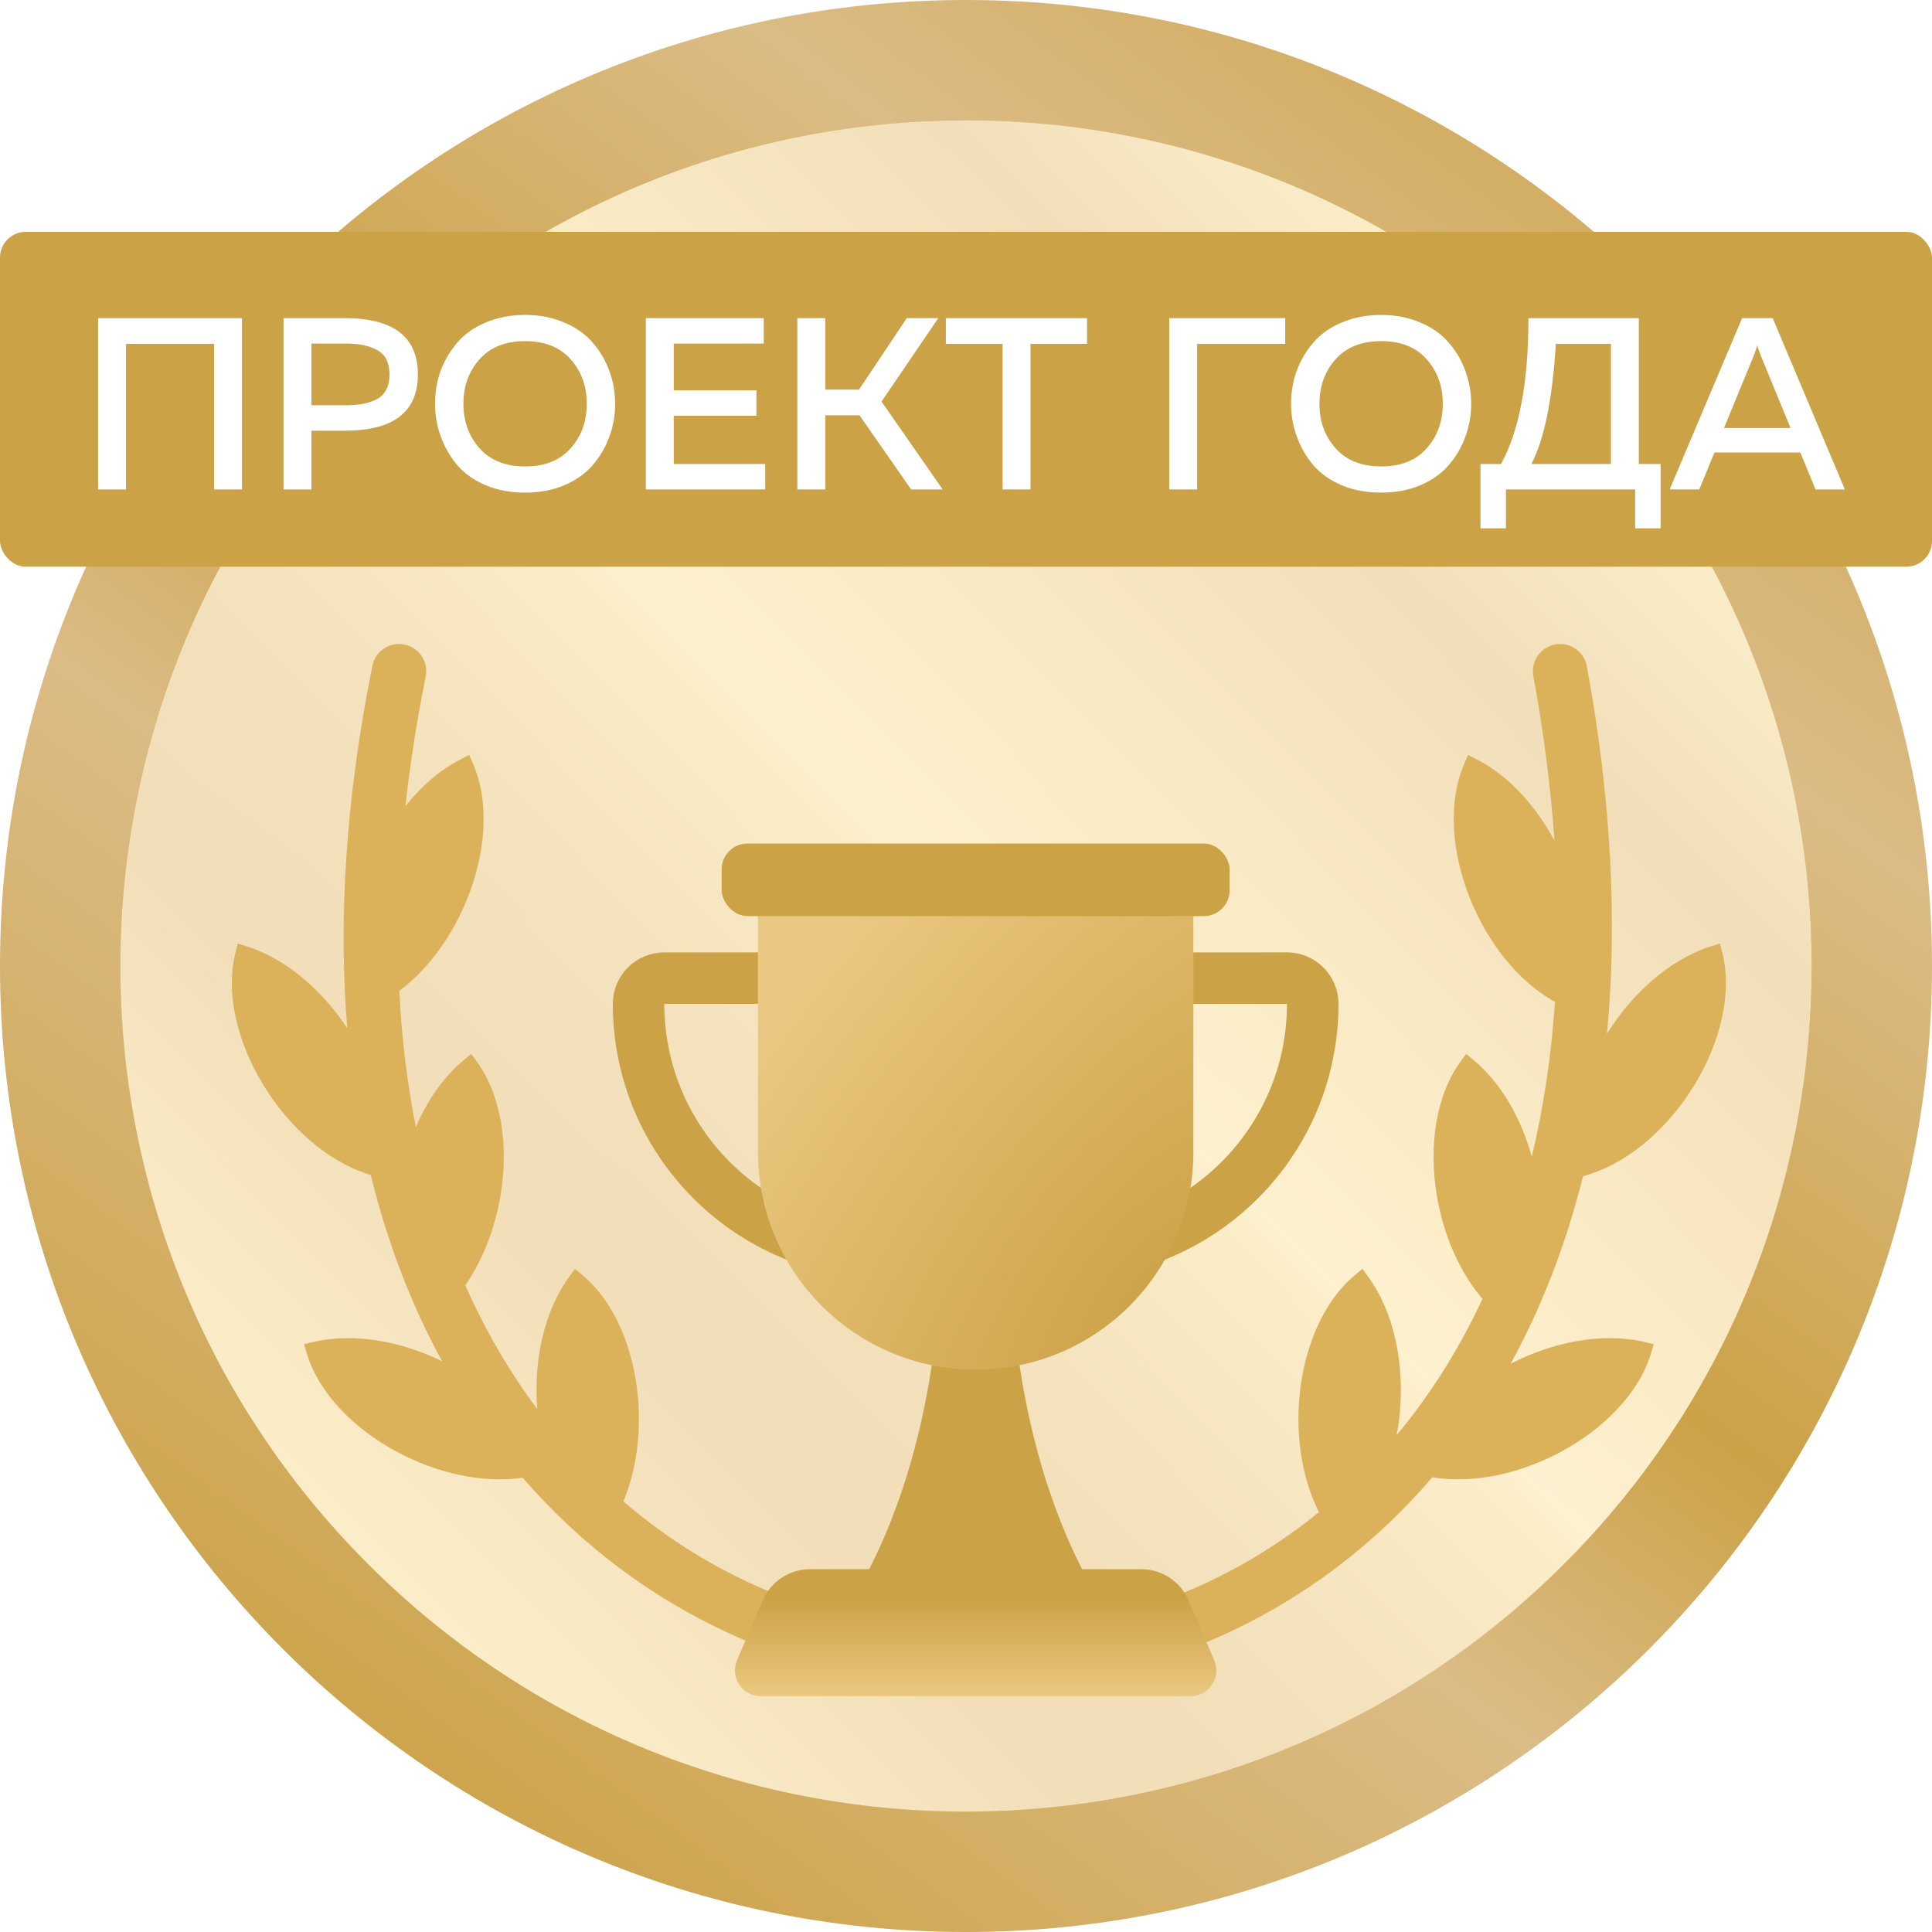
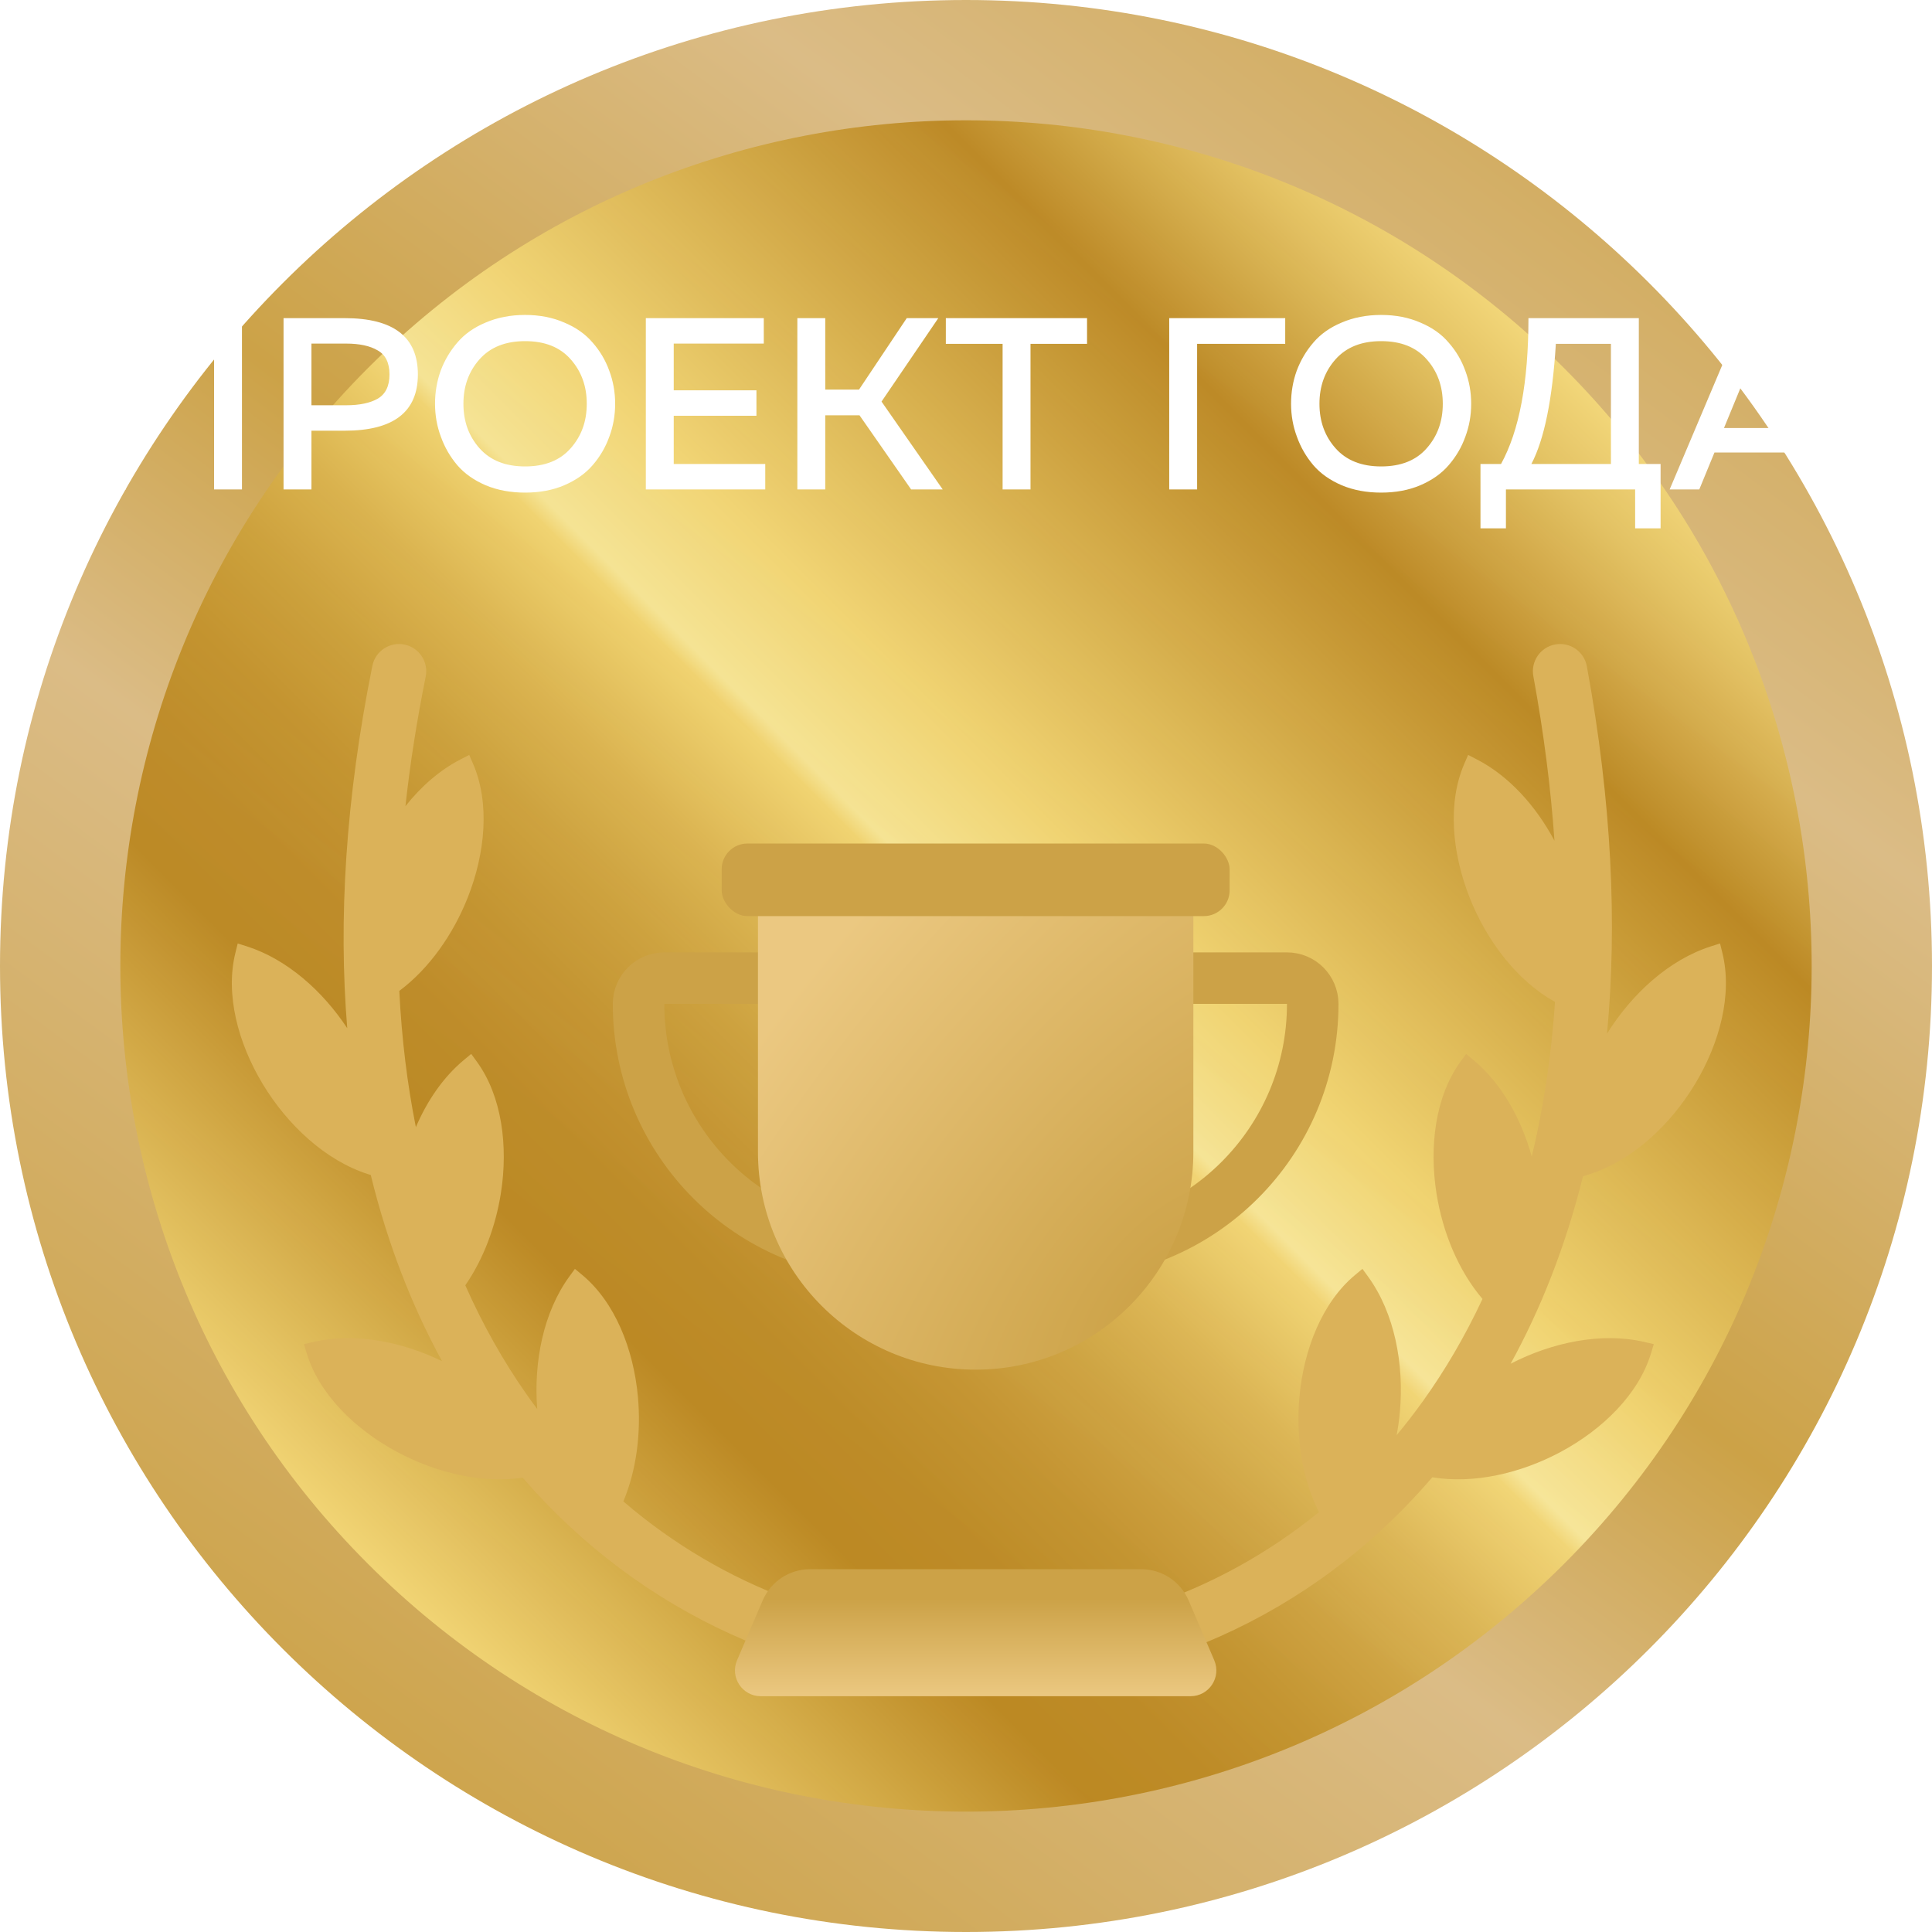
<svg xmlns="http://www.w3.org/2000/svg" width="75" height="75" viewBox="0 0 75 75" fill="none">
  <path d="M0 37.5C0 16.789 16.789 0 37.5 0C58.211 0 75 16.789 75 37.5C75 58.211 58.211 75 37.5 75C16.789 75 0 58.211 0 37.5Z" fill="url(#paint0_linear_4188_65304)" />
  <path opacity="0.8" d="M14.287 60.712C1.466 47.892 1.466 27.106 14.287 14.285C27.107 1.465 47.893 1.465 60.713 14.285C73.534 27.106 73.534 47.892 60.713 60.712C47.893 73.532 27.107 73.532 14.287 60.712Z" fill="url(#paint1_linear_4188_65304)" />
  <mask id="mask0_4188_65304" style="mask-type:alpha" maskUnits="userSpaceOnUse" x="0" y="0" width="75" height="75">
    <path d="M0 37.5C0 16.789 16.789 0 37.5 0C58.211 0 75 16.789 75 37.5C75 58.211 58.211 75 37.5 75C16.789 75 0 58.211 0 37.5Z" fill="url(#paint2_linear_4188_65304)" />
  </mask>
  <g mask="url(#mask0_4188_65304)">
    <g opacity="0.8" filter="url(#filter0_di_4188_65304)">
-       <path d="M14.287 60.712C1.466 47.892 1.466 27.106 14.287 14.285C27.107 1.465 47.893 1.465 60.713 14.285C73.534 27.106 73.534 47.892 60.713 60.712C47.893 73.532 27.107 73.532 14.287 60.712Z" fill="#FFF4DF" />
-     </g>
+       </g>
  </g>
  <path fill-rule="evenodd" clip-rule="evenodd" d="M60.344 32.636C59.627 31.293 58.583 30.124 57.327 29.478L56.992 29.306L56.843 29.652C56.188 31.165 56.365 33.112 57.051 34.845C57.715 36.523 58.886 38.073 60.365 38.895C60.218 41.043 59.91 43.044 59.463 44.9C59.056 43.431 58.292 42.058 57.205 41.153L56.916 40.912L56.695 41.216C55.726 42.551 55.473 44.489 55.765 46.33C56.002 47.83 56.61 49.32 57.55 50.425C56.873 51.873 56.096 53.196 55.237 54.394C54.909 54.852 54.568 55.292 54.217 55.714C54.273 55.417 54.316 55.116 54.343 54.813C54.512 52.954 54.136 50.973 53.111 49.561L52.89 49.257L52.6 49.498C51.334 50.553 50.613 52.37 50.444 54.226C50.304 55.765 50.537 57.386 51.202 58.7C47.278 61.893 42.518 63.452 37.773 63.407C32.942 63.36 28.117 61.651 24.198 58.285C24.715 57.053 24.89 55.607 24.764 54.226C24.595 52.37 23.874 50.553 22.607 49.498L22.318 49.257L22.097 49.561C21.093 50.944 20.711 52.873 20.855 54.699C20.71 54.505 20.568 54.308 20.427 54.108C19.539 52.838 18.744 51.434 18.063 49.896C18.774 48.867 19.241 47.602 19.443 46.33C19.735 44.489 19.482 42.551 18.513 41.216L18.292 40.912L18.003 41.153C17.205 41.818 16.581 42.734 16.144 43.756C15.813 42.101 15.594 40.338 15.501 38.467C16.669 37.594 17.594 36.266 18.157 34.845C18.843 33.112 19.02 31.165 18.365 29.652L18.215 29.306L17.881 29.478C17.068 29.896 16.343 30.534 15.739 31.296C15.915 29.681 16.175 28.005 16.526 26.265C16.641 25.693 16.271 25.136 15.699 25.021C15.127 24.906 14.57 25.276 14.455 25.848C13.411 31.026 13.134 35.718 13.48 39.915C12.518 38.458 11.133 37.234 9.587 36.739L9.228 36.625L9.138 36.99C8.741 38.591 9.235 40.482 10.197 42.078C11.161 43.678 12.636 45.052 14.297 45.584L14.393 45.614C15.047 48.283 15.987 50.693 17.161 52.841C15.584 52.073 13.757 51.725 12.167 52.094L11.8 52.179L11.909 52.539C12.387 54.117 13.78 55.489 15.424 56.368C16.926 57.172 18.699 57.596 20.29 57.365C24.926 62.72 31.327 65.458 37.752 65.519C44.303 65.582 50.868 62.864 55.602 57.348C57.22 57.615 59.039 57.19 60.577 56.368C62.22 55.489 63.612 54.117 64.091 52.539L64.2 52.179L63.833 52.094C62.177 51.71 60.263 52.104 58.643 52.939C59.827 50.783 60.78 48.358 61.452 45.664L61.703 45.584C63.364 45.052 64.839 43.678 65.803 42.078C66.765 40.482 67.259 38.591 66.862 36.99L66.772 36.625L66.413 36.739C64.792 37.258 63.349 38.578 62.384 40.127C62.784 35.891 62.57 31.135 61.602 25.866C61.496 25.292 60.946 24.912 60.372 25.018C59.798 25.123 59.419 25.674 59.524 26.247C59.934 28.482 60.203 30.611 60.344 32.636Z" fill="#DBB259" />
-   <path d="M36.466 49.648H39.283C39.283 49.648 39.283 56.691 42.804 62.325H32.945C36.466 56.691 36.466 49.648 36.466 49.648Z" fill="#CCA247" />
  <path d="M24.789 38.972C24.789 38.419 25.238 37.971 25.791 37.971H49.958C50.511 37.971 50.96 38.419 50.96 38.972C50.96 44.316 46.628 48.647 41.285 48.647H34.465C29.121 48.647 24.789 44.316 24.789 38.972Z" stroke="#CCA247" stroke-width="2" />
  <path d="M29.424 34.859H46.326V44.719C46.326 49.386 42.542 53.17 37.875 53.17C33.207 53.17 29.424 49.386 29.424 44.719V34.859Z" fill="url(#paint3_radial_4188_65304)" />
  <path d="M29.608 62.128C29.924 61.393 30.646 60.916 31.447 60.916H44.303C45.103 60.916 45.826 61.393 46.141 62.128L47.137 64.452C47.42 65.112 46.936 65.846 46.218 65.846H29.532C28.814 65.846 28.33 65.112 28.612 64.452L29.608 62.128Z" fill="url(#paint4_linear_4188_65304)" />
  <rect x="28.015" y="32.746" width="19.719" height="2.817" rx="1" fill="#CCA247" />
-   <rect y="9" width="75" height="13" rx="1" fill="#CCA247" />
  <path d="M4.891 19H3.808V12.35H9.393V19H8.31V13.348H4.891V19ZM11.007 12.35H13.382C15.275 12.35 16.222 13.078 16.222 14.535C16.222 15.992 15.275 16.72 13.382 16.72H12.09V19H11.007V12.35ZM13.439 13.338H12.09V15.732H13.439C13.958 15.732 14.367 15.646 14.664 15.476C14.968 15.298 15.12 14.985 15.12 14.535C15.12 14.085 14.968 13.775 14.664 13.604C14.367 13.427 13.958 13.338 13.439 13.338ZM17.116 16.957C16.964 16.552 16.888 16.125 16.888 15.675C16.888 15.225 16.961 14.798 17.106 14.393C17.258 13.987 17.474 13.623 17.752 13.3C18.031 12.971 18.398 12.711 18.854 12.521C19.31 12.325 19.82 12.226 20.384 12.226C20.948 12.226 21.454 12.325 21.904 12.521C22.36 12.711 22.727 12.971 23.006 13.3C23.291 13.623 23.506 13.987 23.652 14.393C23.804 14.798 23.88 15.225 23.88 15.675C23.88 16.125 23.804 16.552 23.652 16.957C23.506 17.363 23.291 17.73 23.006 18.059C22.727 18.383 22.36 18.642 21.904 18.838C21.454 19.029 20.948 19.123 20.384 19.123C19.82 19.123 19.31 19.029 18.854 18.838C18.398 18.642 18.031 18.383 17.752 18.059C17.474 17.73 17.262 17.363 17.116 16.957ZM20.384 13.243C19.624 13.243 19.035 13.477 18.617 13.946C18.199 14.415 17.99 14.991 17.99 15.675C17.99 16.359 18.199 16.935 18.617 17.404C19.035 17.873 19.624 18.107 20.384 18.107C21.15 18.107 21.739 17.873 22.151 17.404C22.569 16.935 22.778 16.359 22.778 15.675C22.778 14.991 22.569 14.415 22.151 13.946C21.739 13.477 21.15 13.243 20.384 13.243ZM25.071 12.35H29.65V13.338H26.154V15.152H29.365V16.14H26.154V18.012H29.707V19H25.071V12.35ZM32.036 19H30.953V12.35H32.036V15.124H33.347L35.2 12.35H36.425L34.221 15.589L36.596 19H35.37L33.366 16.122H32.036V19ZM36.717 12.35H42.199V13.348H40.004V19H38.921V13.348H36.717V12.35ZM46.472 19H45.389V12.35H49.892V13.348H46.472V19ZM50.347 16.957C50.195 16.552 50.119 16.125 50.119 15.675C50.119 15.225 50.192 14.798 50.338 14.393C50.49 13.987 50.705 13.623 50.984 13.3C51.262 12.971 51.63 12.711 52.086 12.521C52.542 12.325 53.052 12.226 53.615 12.226C54.179 12.226 54.686 12.325 55.135 12.521C55.591 12.711 55.959 12.971 56.237 13.3C56.522 13.623 56.738 13.987 56.883 14.393C57.035 14.798 57.111 15.225 57.111 15.675C57.111 16.125 57.035 16.552 56.883 16.957C56.738 17.363 56.522 17.73 56.237 18.059C55.959 18.383 55.591 18.642 55.135 18.838C54.686 19.029 54.179 19.123 53.615 19.123C53.052 19.123 52.542 19.029 52.086 18.838C51.63 18.642 51.262 18.383 50.984 18.059C50.705 17.73 50.493 17.363 50.347 16.957ZM53.615 13.243C52.855 13.243 52.266 13.477 51.848 13.946C51.43 14.415 51.221 14.991 51.221 15.675C51.221 16.359 51.43 16.935 51.848 17.404C52.266 17.873 52.855 18.107 53.615 18.107C54.382 18.107 54.971 17.873 55.382 17.404C55.8 16.935 56.009 16.359 56.009 15.675C56.009 14.991 55.8 14.415 55.382 13.946C54.971 13.477 54.382 13.243 53.615 13.243ZM58.46 20.511H57.472V18.012H58.27C58.98 16.72 59.334 14.833 59.334 12.35H63.619V18.012H64.464V20.511H63.476V19H58.46V20.511ZM60.398 13.348C60.265 15.501 59.949 17.056 59.448 18.012H62.536V13.348H60.398ZM65.966 19H64.816L67.628 12.35H68.816L71.618 19H70.478L69.889 17.566H66.555L65.966 19ZM68.094 13.775L66.925 16.616H69.509L68.341 13.775C68.29 13.636 68.249 13.512 68.217 13.405C68.186 13.512 68.144 13.636 68.094 13.775Z" fill="white" />
  <defs>
    <filter id="filter0_di_4188_65304" x="-15.329" y="-15.33" width="105.657" height="105.658" filterUnits="userSpaceOnUse" color-interpolation-filters="sRGB">
      <feFlood flood-opacity="0" result="BackgroundImageFix" />
      <feColorMatrix in="SourceAlpha" type="matrix" values="0 0 0 0 0 0 0 0 0 0 0 0 0 0 0 0 0 0 127 0" result="hardAlpha" />
      <feOffset />
      <feGaussianBlur stdDeviation="10" />
      <feColorMatrix type="matrix" values="0 0 0 0 0.541 0 0 0 0 0.416 0 0 0 0 0.227 0 0 0 0.2 0" />
      <feBlend mode="normal" in2="BackgroundImageFix" result="effect1_dropShadow_4188_65304" />
      <feBlend mode="normal" in="SourceGraphic" in2="effect1_dropShadow_4188_65304" result="shape" />
      <feColorMatrix in="SourceAlpha" type="matrix" values="0 0 0 0 0 0 0 0 0 0 0 0 0 0 0 0 0 0 127 0" result="hardAlpha" />
      <feOffset />
      <feGaussianBlur stdDeviation="2" />
      <feComposite in2="hardAlpha" operator="arithmetic" k2="-1" k3="1" />
      <feColorMatrix type="matrix" values="0 0 0 0 1 0 0 0 0 1 0 0 0 0 1 0 0 0 0.25 0" />
      <feBlend mode="normal" in2="shape" result="effect2_innerShadow_4188_65304" />
    </filter>
    <linearGradient id="paint0_linear_4188_65304" x1="-3.439" y1="92.582" x2="67.676" y2="-3.822" gradientUnits="userSpaceOnUse">
      <stop offset="0.023" stop-color="#8A6A3A" />
      <stop offset="0.143" stop-color="#9F834C" />
      <stop offset="0.234" stop-color="#CCA247" />
      <stop offset="0.479" stop-color="#DBBC86" />
      <stop offset="0.595" stop-color="#CCA247" />
      <stop offset="0.778" stop-color="#DBBC86" />
      <stop offset="0.977" stop-color="#CCA247" />
    </linearGradient>
    <linearGradient id="paint1_linear_4188_65304" x1="14.285" y1="60.71" x2="60.714" y2="14.281" gradientUnits="userSpaceOnUse">
      <stop stop-color="#F9DF7B" />
      <stop offset="0.204" stop-color="#B57E10" />
      <stop offset="0.264" stop-color="#B78114" />
      <stop offset="0.323" stop-color="#BF8C1F" />
      <stop offset="0.38" stop-color="#CB9E33" />
      <stop offset="0.437" stop-color="#DDB64E" />
      <stop offset="0.493" stop-color="#F3D671" />
      <stop offset="0.508" stop-color="#F9DF7B" />
      <stop offset="0.519" stop-color="#FFF3A6" />
      <stop offset="0.593" stop-color="#F9DF7B" />
      <stop offset="0.843" stop-color="#B57E10" />
      <stop offset="0.949" stop-color="#E5C35C" />
      <stop offset="1" stop-color="#F9DF7B" />
    </linearGradient>
    <linearGradient id="paint2_linear_4188_65304" x1="-3.439" y1="92.582" x2="67.676" y2="-3.822" gradientUnits="userSpaceOnUse">
      <stop stop-color="#8A6A3A" />
      <stop offset="0.07" stop-color="#9F834C" />
      <stop offset="0.211" stop-color="#C5A564" />
      <stop offset="0.426" stop-color="#E9CA93" />
      <stop offset="0.578" stop-color="#E9CA93" />
      <stop offset="0.76" stop-color="#E6C991" />
      <stop offset="1" stop-color="#C5A564" />
    </linearGradient>
    <radialGradient id="paint3_radial_4188_65304" cx="0" cy="0" r="1" gradientUnits="userSpaceOnUse" gradientTransform="translate(44.917 50.705) rotate(-142.696) scale(18.593 38.936)">
      <stop stop-color="#CCA247" />
      <stop offset="0" stop-color="#CCA247" />
      <stop offset="1" stop-color="#EBC881" />
    </radialGradient>
    <linearGradient id="paint4_linear_4188_65304" x1="37.875" y1="60.916" x2="37.875" y2="65.846" gradientUnits="userSpaceOnUse">
      <stop offset="0.234" stop-color="#CCA247" />
      <stop offset="1" stop-color="#EBC881" />
    </linearGradient>
  </defs>
</svg>